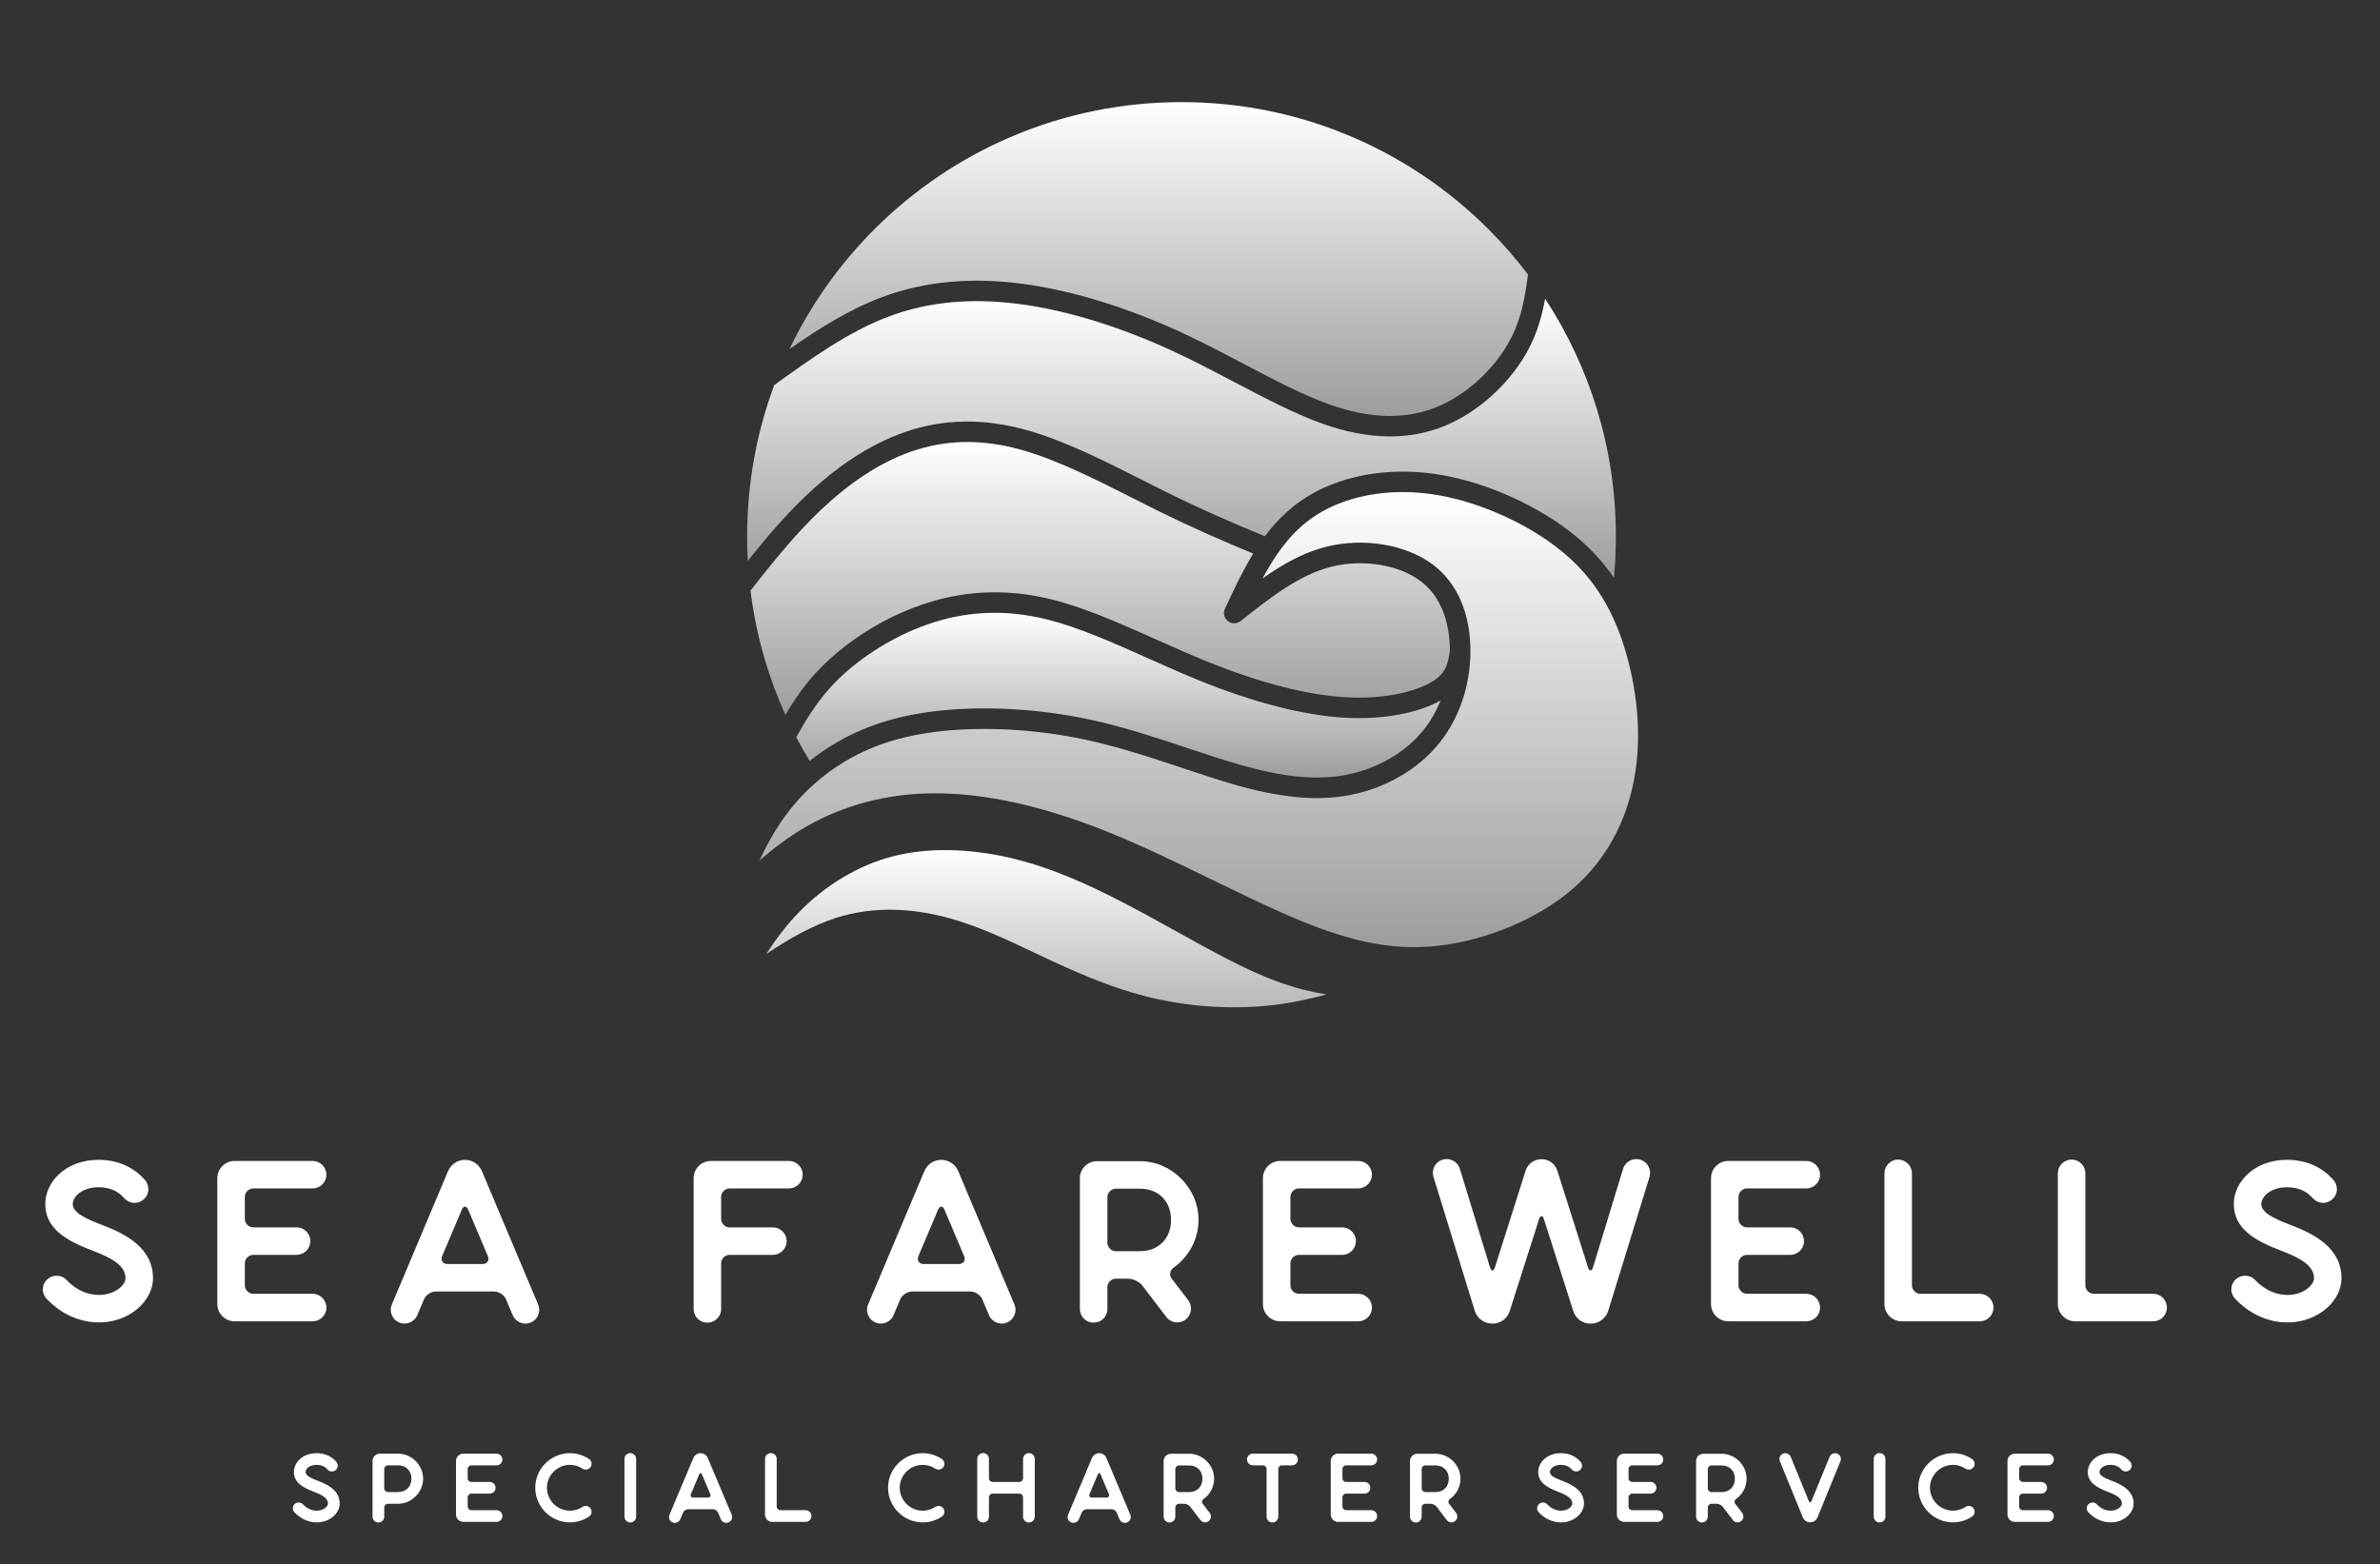
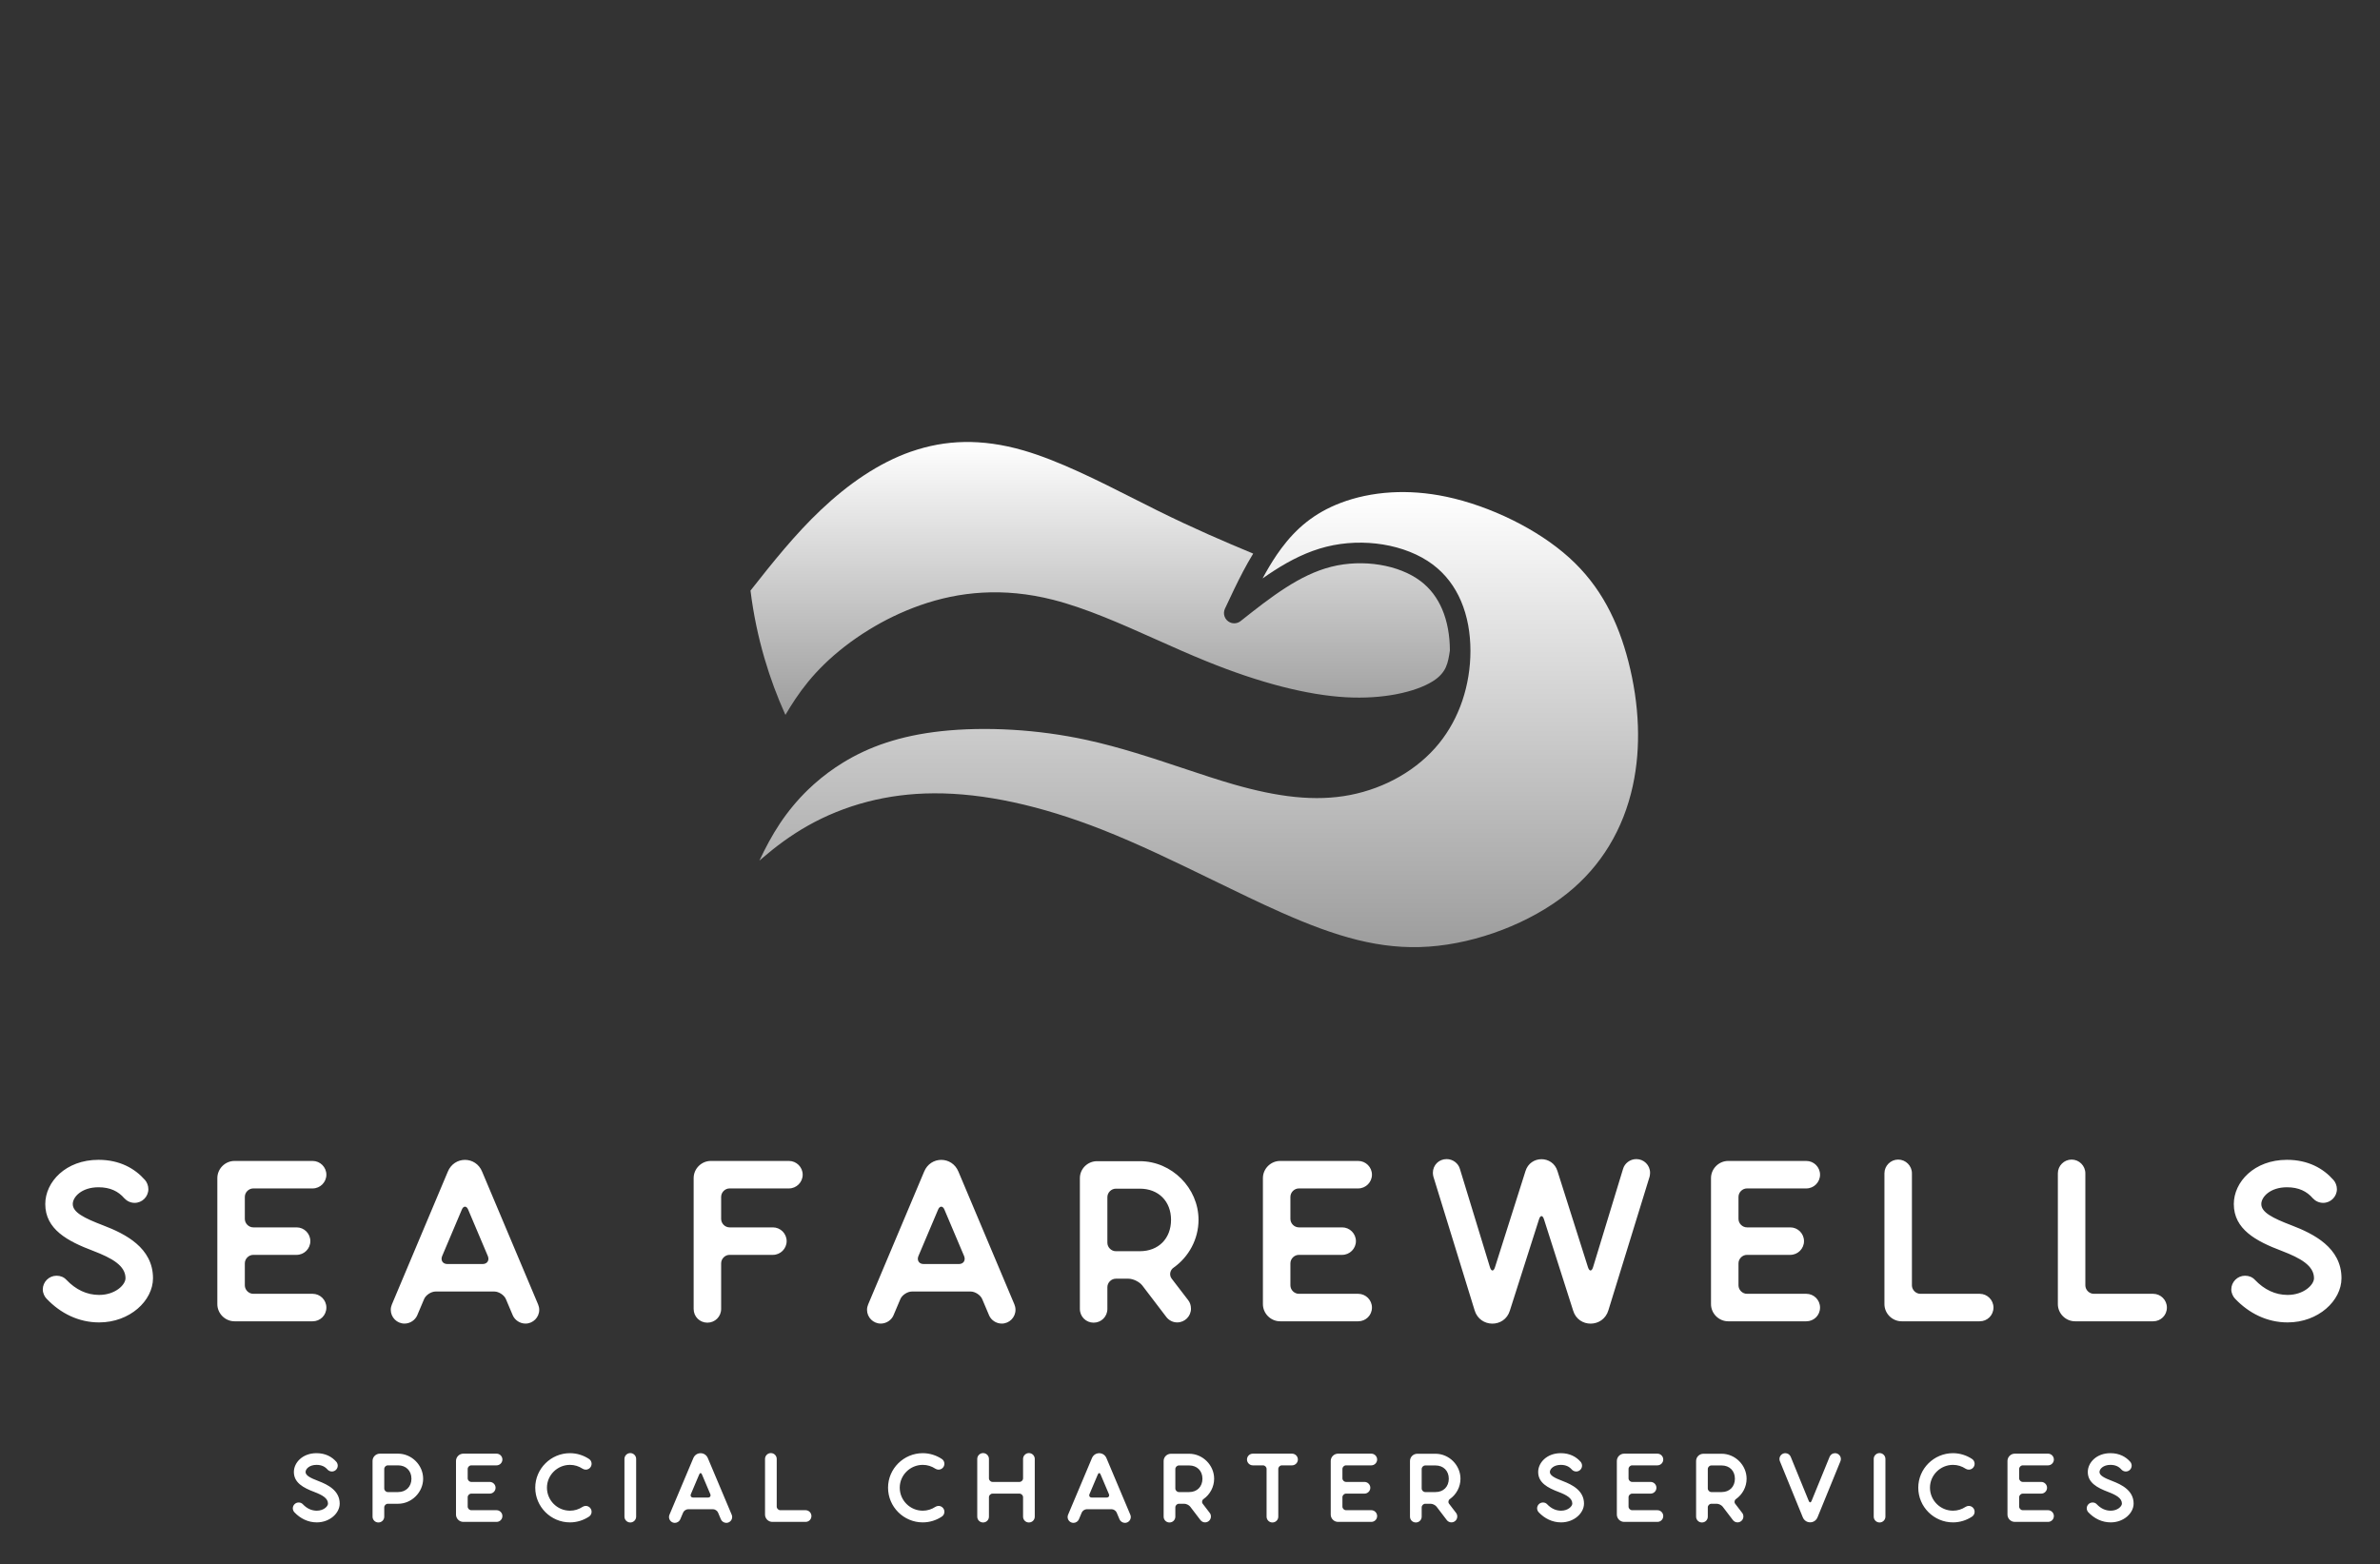
<svg xmlns="http://www.w3.org/2000/svg" xml:space="preserve" viewBox="169.984 182.272 937.984 616.448" version="1.1" style="max-height: 500px" width="937.984" height="616.448">
  <rect x="169.984" y="182.272" width="937.984" height="616.448" fill="#333333" stroke="none" />
  <desc>Created with Fabric.js 5.3.0</desc>
  <defs>
</defs>
  <g id="background-logo" transform="matrix(1 0 0 1 640 512)">
-     <rect height="1024" width="1280" ry="0" rx="0" y="-512" x="-640" paint-order="stroke" style="stroke: none; stroke-width: 0; stroke-dasharray: none; stroke-linecap: butt; stroke-dashoffset: 0; stroke-linejoin: miter; stroke-miterlimit: 4; fill: rgb(255,255,255); fill-opacity: 0; fill-rule: nonzero; opacity: 1;" />
-   </g>
+     </g>
  <g id="logo-logo" transform="matrix(1.921 0 0 1.921 640 400.909)">
    <g paint-order="stroke" style="">
      <g transform="matrix(0.411 0 0 0.411 -29.999 76.73)">
        <linearGradient y2="78.473" x2="139.785" y1="0" x1="139.785" gradientTransform="matrix(1 0 0 1 9.59 373.532)" gradientUnits="userSpaceOnUse" id="SVGID_27953">
          <stop style="stop-color:rgb(255,255,255);stop-opacity: 1" offset="0%" />
          <stop style="stop-color:rgb(184,184,184);stop-opacity: 1" offset="100%" />
        </linearGradient>
-         <path stroke-linecap="round" d="M 25.92 404.5 C 19.56 411.02 14.31 418.06 9.59 425.35 C 21.09 417.71 32.7 411.09 44.63 407.31 C 54.13 404.3 63.77 403.11 73.31 403.32 C 82.75 403.52 92.05 405.08 101.01 407.56 C 115.63 411.61 129.17 418.02 143.16 424.65 C 146 425.99 148.86 427.35 151.92 428.77 C 160.39 432.71 169.07 436.54 177.92 439.85 C 186.76 443.16 195.93 446.02 205.49 448.07 C 214.92 450.1 224.69 451.33 234.32 451.79 C 244.17 452.27 253.93 451.94 263.08 450.85 C 272.26 449.76 280.85 447.87 289.16 445.59 C 285.3 444.95 281.39 444.16 277.39 443.14 C 271.08 441.52 264.8 439.37 258.26 436.65 C 251.82 433.98 244.98 430.69 237.44 426.76 C 230.5 423.14 223.28 419.13 215.7 414.91 C 206.84 409.99 197.48 404.79 187.7 399.72 C 178.79 395.1 169.7 390.69 160.38 386.87 C 151.14 383.08 141.59 379.83 131.65 377.5 C 121.38 375.09 110.75 373.66 100.34 373.54 C 90.75 373.43 81.29 374.41 72.41 376.74 C 63.65 379.03 55.41 382.65 47.88 387.14 C 39.6 392.08 32.19 398.07 25.91 404.52 z" transform="translate(-149.375, -412.768)" paint-order="stroke" style="stroke: none; stroke-width: 1; stroke-dasharray: none; stroke-linecap: butt; stroke-dashoffset: 0; stroke-linejoin: miter; stroke-miterlimit: 4; fill: url(#SVGID_27953); fill-rule: nonzero; opacity: 1;" />
      </g>
      <g transform="matrix(0.411 0 0 0.411 -6.945 -60.664)">
        <linearGradient y2="156.685" x2="184.32" y1="0" x1="184.32" gradientTransform="matrix(1 0 0 1 21.17 -0.01)" gradientUnits="userSpaceOnUse" id="SVGID_27954">
          <stop style="stop-color:rgb(255,255,255);stop-opacity: 1" offset="0%" />
          <stop style="stop-color:rgb(157,157,157);stop-opacity: 1" offset="100%" />
        </linearGradient>
-         <path stroke-linecap="round" d="M 21.17 123.27 C 35.88 113 50.87 103.57 67.01 97.49 C 77.93 93.37 89.3 90.82 101.19 89.74 C 113 88.66 125.28 89.04 138.08 90.78 C 150.62 92.48 163.68 95.48 176.88 99.57 C 190.51 103.79 204.25 109.14 217.69 115.4 C 227.87 120.14 238.15 125.54 248.14 130.79 C 263.26 138.73 277.73 146.34 290.85 150.98 C 301.4 154.71 311.11 156.56 320.06 156.67 C 328.88 156.78 337.02 155.21 344.53 152.09 C 351.73 149.11 358.4 144.7 364.2 139.56 C 370.57 133.92 375.87 127.39 379.64 120.93 C 383.21 114.81 385.39 108.77 386.88 102.75 C 388.25 97.2 389.06 91.64 389.81 86.07 C 383.78 78.1 377.21 70.56 370.15 63.5 C 330.91 24.26 276.71 -0.01 216.83 -0.01 C 156.95 -0.01 102.75 24.26 63.51 63.5 C 46.23 80.78 31.85 100.97 21.17 123.27 z" transform="translate(-205.49, -78.333)" paint-order="stroke" style="stroke: none; stroke-width: 1; stroke-dasharray: none; stroke-linecap: butt; stroke-dashoffset: 0; stroke-linejoin: miter; stroke-miterlimit: 4; fill: url(#SVGID_27954); fill-rule: nonzero; opacity: 1;" />
      </g>
      <g transform="matrix(0.411 0 0 0.411 -2.276 -23.901)">
        <linearGradient y2="139.32" x2="216.825" y1="0" x1="216.825" gradientTransform="matrix(1 0 0 1 0.03 98.16)" gradientUnits="userSpaceOnUse" id="SVGID_27955">
          <stop style="stop-color:rgb(255,255,255);stop-opacity: 1" offset="0%" />
          <stop style="stop-color:rgb(157,157,157);stop-opacity: 1" offset="100%" />
        </linearGradient>
-         <path stroke-linecap="round" d="M 0.34 229.06 C 9.49 217.62 18.96 206.4 29.82 196.14 C 36.87 189.47 44.51 183.23 52.7 177.84 C 60.79 172.51 69.39 168.05 78.44 164.88 C 78.58 164.82 78.72 164.76 78.87 164.71 C 88.11 161.52 97.82 159.7 108.18 159.51 C 118.43 159.32 129.25 160.77 140.79 164.1 C 159.4 169.49 179.64 179.73 197.83 188.95 C 201.73 190.93 205.54 192.86 209.19 194.66 C 228.05 204 243.39 210.49 258.47 216.77 C 262.61 211.2 267.31 206.13 272.93 201.69 C 278.58 197.23 285.09 193.45 292.83 190.52 C 300.95 187.45 310.45 185.29 321.03 184.68 C 330.33 184.14 340.47 184.79 351.25 187.07 C 362.89 189.53 375.27 193.89 386.9 199.66 C 398.07 205.2 408.6 212.05 417.19 219.79 C 423.28 225.28 428.39 231.2 432.71 237.48 C 432.8 236.54 432.88 235.59 432.96 234.64 C 433.43 228.79 433.68 222.85 433.68 216.82 C 433.68 173.02 420.69 132.26 398.36 98.16 C 397.94 100.5 397.45 102.84 396.87 105.2 C 395.16 112.12 392.65 119.08 388.55 126.11 C 384.29 133.41 378.28 140.8 371.02 147.23 C 364.42 153.08 356.78 158.12 348.46 161.57 C 339.69 165.2 330.22 167.04 319.97 166.91 C 309.85 166.79 299.04 164.75 287.46 160.65 C 273.67 155.77 258.86 147.99 243.38 139.86 C 233.68 134.76 223.7 129.52 213.37 124.71 C 200.23 118.6 186.94 113.41 173.89 109.37 C 161.2 105.44 148.7 102.57 136.74 100.94 C 124.66 99.3 113.15 98.94 102.14 99.94 C 91.21 100.94 80.73 103.29 70.65 107.09 C 50.73 114.6 32.12 127.89 13.54 141.32 C 4.81 164.83 0.03 190.27 0.03 216.82 C 0.03 220.93 0.14 225.01 0.37 229.05 z" transform="translate(-216.855, -167.82)" paint-order="stroke" style="stroke: none; stroke-width: 1; stroke-dasharray: none; stroke-linecap: butt; stroke-dashoffset: 0; stroke-linejoin: miter; stroke-miterlimit: 4; fill: url(#SVGID_27955); fill-rule: nonzero; opacity: 1;" />
      </g>
      <g transform="matrix(0.411 0 0 0.411 1.259 33.833)">
        <linearGradient y2="227.184" x2="219.301" y1="0" x1="219.301" gradientTransform="matrix(1 0 0 1 6.16 194.759)" gradientUnits="userSpaceOnUse" id="SVGID_27956">
          <stop style="stop-color:rgb(255,255,255);stop-opacity: 1" offset="0%" />
          <stop style="stop-color:rgb(157,157,157);stop-opacity: 1" offset="100%" />
        </linearGradient>
        <path stroke-linecap="round" d="M 264.63 225.76 C 264.54 225.91 264.44 226.05 264.34 226.18 C 261.83 229.88 259.52 233.8 257.33 237.87 C 259.27 236.5 261.22 235.18 263.18 233.92 C 271.39 228.64 279.94 224.36 289.17 222.05 C 298.43 219.73 308.29 219.44 317.47 220.94 C 326.83 222.47 335.52 225.87 342.23 230.89 C 348.7 235.73 353.3 242 356.34 249.07 C 359.65 256.77 361.09 265.37 361.09 274.06 C 361.09 282.41 359.75 290.91 357.02 298.98 C 354.42 306.64 350.55 313.92 345.35 320.31 C 340.04 326.83 333.37 332.39 325.86 336.73 C 318.3 341.1 309.87 344.26 301.07 345.98 C 292.39 347.67 283.37 347.94 273.66 346.97 C 264.08 346.01 253.92 343.85 242.81 340.66 C 235.17 338.47 226.47 335.57 217.41 332.55 C 202.27 327.5 186.05 322.1 169.54 318.51 C 157.11 315.81 144.61 314.16 132.65 313.45 C 119.86 312.68 107.67 312.96 96.89 314.13 C 86.59 315.25 77.57 317.19 69.48 319.85 C 61.45 322.49 54.37 325.84 47.92 329.8 C 42.75 332.97 37.97 336.53 33.56 340.45 C 33.47 340.53 33.38 340.61 33.29 340.69 C 32.34 341.54 31.41 342.41 30.49 343.29 C 25.15 348.45 20.43 354.16 16.33 360.32 C 12.49 366.1 9.18 372.31 6.16 378.75 C 6.6 378.37 7.04 377.99 7.48 377.61 C 14.36 371.7 21.77 366.16 30.24 361.37 C 39.12 356.35 49.15 352.17 60.29 349.3 C 70.39 346.7 81.4 345.2 93.29 345.15 C 105.7 345.09 119.01 346.6 133 349.63 C 146.95 352.64 161.66 357.17 176.92 363.16 C 195.3 370.37 214.28 379.6 232.56 388.5 C 244.47 394.29 256.08 399.94 266.82 404.7 C 280.39 410.71 292.8 415.41 304.82 418.37 C 316.68 421.29 328.25 422.53 340.33 421.68 C 352.47 420.83 365.13 417.87 377.06 413.28 C 388.98 408.7 400.14 402.51 409.29 395.2 C 417.99 388.25 424.9 380.23 430.21 371.53 C 435.95 362.14 439.84 351.94 442.13 341.42 C 444.27 331.6 445.03 321.53 444.68 311.54 C 444.3 300.62 442.6 289.76 439.94 279.39 C 437.4 269.52 433.98 260.09 429.16 251.31 C 424.41 242.64 418.29 234.62 410.31 227.43 C 402.41 220.31 392.69 213.99 382.35 208.86 C 371.47 203.46 359.95 199.4 349.15 197.11 C 339.3 195.03 330.05 194.43 321.58 194.92 C 312.12 195.47 303.65 197.39 296.43 200.12 C 289.7 202.67 284.08 205.91 279.26 209.72 C 274.42 213.54 270.33 217.98 266.68 222.89 C 265.98 223.83 265.3 224.79 264.63 225.76 z" transform="translate(-225.461, -308.351)" paint-order="stroke" style="stroke: none; stroke-width: 1; stroke-dasharray: none; stroke-linecap: butt; stroke-dashoffset: 0; stroke-linejoin: miter; stroke-miterlimit: 4; fill: url(#SVGID_27956); fill-rule: nonzero; opacity: 1;" />
      </g>
      <g transform="matrix(0.411 0 0 0.411 -15.217 28.819)">
        <linearGradient y2="82.24" x2="160.805" y1="0" x1="160.805" gradientTransform="matrix(1 0 0 1 24.55 255.026)" gradientUnits="userSpaceOnUse" id="SVGID_27957">
          <stop style="stop-color:rgb(255,255,255);stop-opacity: 1" offset="0%" />
          <stop style="stop-color:rgb(157,157,157);stop-opacity: 1" offset="100%" />
        </linearGradient>
-         <path stroke-linecap="round" d="M 346.16 298.8 C 341.03 301.69 334.05 304.19 325.72 305.77 C 317.77 307.28 308.5 307.97 298.36 307.4 C 287.9 306.81 276.49 304.87 264.46 301.78 C 251.95 298.57 238.89 294.16 225.64 288.79 C 217.51 285.5 208.88 281.64 200.28 277.8 C 183 270.08 165.83 262.41 150.15 258.44 C 138.76 255.56 128.1 254.62 118.09 255.18 C 108.07 255.74 98.67 257.8 89.8 260.91 C 81.38 263.87 73.39 267.81 66.15 272.26 C 58.16 277.18 51.17 282.67 45.58 288.13 C 40.3 293.28 36.2 298.46 32.7 303.65 C 29.63 308.2 27.06 312.68 24.55 317.16 C 26.65 321.18 28.88 325.13 31.22 329 C 34.79 326.14 38.58 323.49 42.57 321.04 C 49.71 316.66 57.49 312.97 66.26 310.08 C 74.97 307.21 84.7 305.12 95.8 303.92 C 107.12 302.69 119.88 302.39 133.25 303.2 C 145.77 303.95 158.82 305.66 171.71 308.46 C 188.45 312.1 205.09 317.64 220.62 322.82 C 229.19 325.67 237.4 328.41 245.62 330.77 C 256.24 333.82 265.82 335.87 274.66 336.76 C 283.37 337.63 291.43 337.4 299.14 335.9 C 306.81 334.41 314.15 331.65 320.72 327.86 C 327.19 324.12 332.9 319.38 337.4 313.85 C 341.09 309.31 344.01 304.21 346.16 298.8 z" transform="translate(-185.355, -296.146)" paint-order="stroke" style="stroke: none; stroke-width: 1; stroke-dasharray: none; stroke-linecap: butt; stroke-dashoffset: 0; stroke-linejoin: miter; stroke-miterlimit: 4; fill: url(#SVGID_27957); fill-rule: nonzero; opacity: 1;" />
      </g>
      <g transform="matrix(0.411 0 0 0.411 -18.958 4.875)">
        <linearGradient y2="136.275" x2="174.56" y1="0" x1="174.56" gradientTransform="matrix(1 0 0 1 1.69 169.725)" gradientUnits="userSpaceOnUse" id="SVGID_27958">
          <stop style="stop-color:rgb(255,255,255);stop-opacity: 1" offset="0%" />
          <stop style="stop-color:rgb(157,157,157);stop-opacity: 1" offset="100%" />
        </linearGradient>
        <path stroke-linecap="round" d="M 19.11 306 C 20.7 303.29 22.37 300.59 24.17 297.91 C 28 292.24 32.51 286.53 38.41 280.78 C 44.56 274.78 52.15 268.8 60.75 263.51 C 68.51 258.73 77.16 254.48 86.41 251.23 C 96.15 247.81 106.49 245.55 117.52 244.94 C 128.55 244.32 140.23 245.34 152.64 248.48 C 169.1 252.65 186.72 260.52 204.45 268.44 C 212.68 272.12 220.94 275.81 229.48 279.27 C 242.46 284.53 255.09 288.81 266.98 291.86 C 278.32 294.77 289.08 296.61 298.91 297.16 C 308.19 297.68 316.62 297.05 323.82 295.69 C 331.77 294.18 338.11 291.81 342.34 289.14 C 345.8 286.95 347.69 284.59 348.8 282.14 C 349.93 279.63 350.39 276.71 350.81 273.76 C 350.78 266.48 349.59 259.36 346.91 253.12 C 344.55 247.64 341.03 242.8 336.09 239.11 C 330.69 235.07 323.57 232.31 315.82 231.05 C 307.99 229.77 299.57 230.02 291.66 232 C 283.65 234.01 276.08 237.82 268.73 242.55 C 261.11 247.44 253.8 253.23 246.49 259.02 C 245.01 260.28 242.87 260.64 240.99 259.77 C 238.43 258.57 237.32 255.52 238.52 252.96 C 241.48 246.63 244.45 240.29 247.57 234.37 C 249.17 231.34 250.85 228.35 252.62 225.45 C 238.04 219.37 223.06 212.98 204.64 203.85 C 200.93 202.01 197.11 200.08 193.2 198.1 C 175.38 189.08 155.56 179.04 137.93 173.93 C 127.41 170.89 117.59 169.57 108.34 169.74 C 99.19 169.91 90.52 171.55 82.2 174.42 C 82.07 174.47 81.93 174.51 81.8 174.54 C 73.6 177.41 65.75 181.49 58.33 186.38 C 50.75 191.38 43.56 197.26 36.86 203.6 C 23.93 215.83 12.77 229.83 1.69 243.91 C 3.14 255.57 5.51 266.93 8.73 277.92 C 11.56 287.58 15.05 296.95 19.13 306 z" transform="translate(-176.25, -237.863)" paint-order="stroke" style="stroke: none; stroke-width: 1; stroke-dasharray: none; stroke-linecap: butt; stroke-dashoffset: 0; stroke-linejoin: miter; stroke-miterlimit: 4; fill: url(#SVGID_27958); fill-rule: nonzero; opacity: 1;" />
      </g>
    </g>
  </g>
  <g id="text-logo" transform="matrix(1.921 0 0 1.921 639.819 671.549)">
    <g paint-order="stroke" style="">
      <g id="text-logo-path-0" transform="matrix(1 0 0 1 0 0)">
        <path stroke-linecap="round" d="M 2.87 -4.61 C 5.69 -1.65 9.4 0.23 13.63 0.23 C 19.93 0.23 24.68 -4.23 24.68 -8.84 C 24.68 -15.09 18.99 -17.95 14.43 -19.69 C 10.48 -21.2 8.22 -22.37 8.22 -24.06 C 8.22 -25.52 10.06 -27.5 13.49 -27.5 C 15.93 -27.5 17.58 -26.65 18.8 -25.24 C 19.32 -24.68 20.07 -24.3 20.91 -24.3 C 22.47 -24.3 23.73 -25.57 23.73 -27.12 C 23.73 -27.82 23.45 -28.53 23.03 -29 C 20.96 -31.35 17.86 -33.13 13.49 -33.13 C 6.77 -33.13 2.58 -28.58 2.58 -24.06 C 2.58 -18.89 7.1 -16.45 12.46 -14.43 C 16.26 -12.97 19.04 -11.42 19.04 -8.84 C 19.04 -7.47 16.92 -5.41 13.63 -5.41 C 11.09 -5.41 8.84 -6.49 6.91 -8.51 C 6.39 -9.07 5.69 -9.35 4.89 -9.35 C 3.34 -9.35 2.07 -8.08 2.07 -6.53 C 2.07 -5.78 2.44 -5.03 2.87 -4.61 Z M 57.43 -5.64 L 45.26 -5.64 C 44.32 -5.64 43.52 -6.44 43.52 -7.38 L 43.52 -11.89 C 43.52 -12.83 44.32 -13.63 45.26 -13.63 L 54.14 -13.63 C 55.7 -13.63 56.96 -14.9 56.96 -16.45 C 56.96 -18 55.7 -19.27 54.14 -19.27 L 45.26 -19.27 C 44.32 -19.27 43.52 -20.07 43.52 -21.01 L 43.52 -25.52 C 43.52 -26.46 44.32 -27.26 45.26 -27.26 L 57.43 -27.26 C 58.98 -27.26 60.25 -28.53 60.25 -30.08 C 60.25 -31.63 58.98 -32.9 57.43 -32.9 L 41.41 -32.9 C 39.48 -32.9 37.88 -31.3 37.88 -29.38 L 37.88 -3.52 C 37.88 -1.6 39.48 0 41.41 0 L 57.43 0 C 58.98 0 60.25 -1.22 60.25 -2.82 C 60.25 -4.37 58.98 -5.64 57.43 -5.64 Z M 103.68 -3.48 L 92.21 -30.69 C 90.9 -33.93 86.48 -33.93 85.16 -30.69 L 73.7 -3.48 C 73.56 -3.15 73.46 -2.77 73.46 -2.35 C 73.46 -0.8 74.73 0.47 76.28 0.47 C 77.41 0.47 78.44 -0.23 78.87 -1.18 L 80.28 -4.51 C 80.61 -5.36 81.73 -6.11 82.67 -6.11 L 94.7 -6.11 C 95.64 -6.11 96.77 -5.36 97.1 -4.51 L 98.51 -1.18 C 98.94 -0.23 99.97 0.47 101.1 0.47 C 102.65 0.47 103.92 -0.8 103.92 -2.35 C 103.92 -2.77 103.82 -3.15 103.68 -3.48 Z M 83.99 -13.35 L 88.03 -22.89 C 88.36 -23.73 89.02 -23.73 89.35 -22.89 L 93.39 -13.35 C 93.72 -12.5 93.25 -11.75 92.31 -11.75 L 85.07 -11.75 C 84.13 -11.75 83.66 -12.5 83.99 -13.35 Z M 141.24 -2.54 L 141.24 -11.89 C 141.24 -12.83 142.03 -13.63 142.97 -13.63 L 151.86 -13.63 C 153.41 -13.63 154.68 -14.9 154.68 -16.45 C 154.68 -18 153.41 -19.27 151.86 -19.27 L 142.97 -19.27 C 142.03 -19.27 141.24 -20.07 141.24 -21.01 L 141.24 -25.52 C 141.24 -26.46 142.03 -27.26 142.97 -27.26 L 155.15 -27.26 C 156.7 -27.26 157.97 -28.53 157.97 -30.08 C 157.97 -31.63 156.7 -32.9 155.15 -32.9 L 139.12 -32.9 C 137.19 -32.9 135.6 -31.3 135.6 -29.38 L 135.6 -2.54 C 135.6 -0.94 136.86 0.28 138.42 0.28 C 139.97 0.28 141.24 -0.94 141.24 -2.54 Z M 201.4 -3.48 L 189.93 -30.69 C 188.61 -33.93 184.19 -33.93 182.88 -30.69 L 171.41 -3.48 C 171.27 -3.15 171.17 -2.77 171.17 -2.35 C 171.17 -0.8 172.44 0.47 173.99 0.47 C 175.12 0.47 176.16 -0.23 176.58 -1.18 L 177.99 -4.51 C 178.32 -5.36 179.45 -6.11 180.39 -6.11 L 192.42 -6.11 C 193.36 -6.11 194.49 -5.36 194.82 -4.51 L 196.23 -1.18 C 196.65 -0.23 197.68 0.47 198.81 0.47 C 200.36 0.47 201.63 -0.8 201.63 -2.35 C 201.63 -2.77 201.54 -3.15 201.4 -3.48 Z M 181.7 -13.35 L 185.74 -22.89 C 186.07 -23.73 186.73 -23.73 187.06 -22.89 L 191.1 -13.35 C 191.43 -12.5 190.96 -11.75 190.02 -11.75 L 182.78 -11.75 C 181.84 -11.75 181.37 -12.5 181.7 -13.35 Z M 220.48 -2.54 L 220.48 -7 C 220.48 -7.94 221.28 -8.74 222.22 -8.74 L 224.8 -8.74 C 225.74 -8.74 227.01 -8.13 227.62 -7.38 L 232.6 -0.85 C 233.12 -0.19 233.92 0.23 234.81 0.23 C 236.36 0.23 237.63 -1.03 237.63 -2.58 C 237.63 -3.24 237.44 -3.85 237.07 -4.32 L 233.68 -8.74 C 233.12 -9.45 233.31 -10.53 234.11 -11.04 C 237.16 -13.21 239.18 -16.83 239.18 -20.82 C 239.18 -27.35 233.68 -32.85 227.15 -32.85 L 218.36 -32.85 C 216.44 -32.85 214.84 -31.3 214.84 -29.38 L 214.84 -2.54 C 214.84 -0.94 216.11 0.28 217.66 0.28 C 219.21 0.28 220.48 -0.94 220.48 -2.54 Z M 220.48 -16.12 L 220.48 -25.47 C 220.48 -26.41 221.28 -27.21 222.22 -27.21 L 227.15 -27.21 C 230.96 -27.21 233.54 -24.63 233.54 -20.82 C 233.54 -16.97 230.96 -14.38 227.15 -14.38 L 222.22 -14.38 C 221.28 -14.38 220.48 -15.18 220.48 -16.12 Z M 271.94 -5.64 L 259.77 -5.64 C 258.83 -5.64 258.03 -6.44 258.03 -7.38 L 258.03 -11.89 C 258.03 -12.83 258.83 -13.63 259.77 -13.63 L 268.65 -13.63 C 270.2 -13.63 271.47 -14.9 271.47 -16.45 C 271.47 -18 270.2 -19.27 268.65 -19.27 L 259.77 -19.27 C 258.83 -19.27 258.03 -20.07 258.03 -21.01 L 258.03 -25.52 C 258.03 -26.46 258.83 -27.26 259.77 -27.26 L 271.94 -27.26 C 273.49 -27.26 274.76 -28.53 274.76 -30.08 C 274.76 -31.63 273.49 -32.9 271.94 -32.9 L 255.92 -32.9 C 253.99 -32.9 252.39 -31.3 252.39 -29.38 L 252.39 -3.52 C 252.39 -1.6 253.99 0 255.92 0 L 271.94 0 C 273.49 0 274.76 -1.22 274.76 -2.82 C 274.76 -4.37 273.49 -5.64 271.94 -5.64 Z M 287.36 -29.7 L 295.82 -2.26 C 296.9 1.36 301.98 1.41 303.06 -2.21 L 309.03 -20.91 C 309.31 -21.81 309.78 -21.81 310.06 -20.91 L 316.03 -2.21 C 317.11 1.41 322.19 1.36 323.27 -2.26 L 331.73 -29.7 C 331.77 -29.89 331.82 -30.22 331.82 -30.46 C 331.82 -32.05 330.55 -33.28 329 -33.28 C 327.73 -33.28 326.6 -32.43 326.27 -31.25 L 320.12 -11.09 C 319.84 -10.2 319.37 -10.2 319.08 -11.09 L 312.83 -30.79 C 311.85 -34.08 307.24 -34.08 306.25 -30.79 L 300 -11.09 C 299.72 -10.2 299.25 -10.2 298.97 -11.09 L 292.81 -31.25 C 292.48 -32.43 291.35 -33.28 290.08 -33.28 C 288.49 -33.28 287.26 -32.05 287.26 -30.46 C 287.26 -30.22 287.31 -29.89 287.36 -29.7 Z M 297.7 -3.9 L 297.75 -4 Z M 301.18 -3.9 L 301.18 -3.85 Z M 311.61 -29.09 L 311.61 -29.14 Z M 317.91 -3.85 L 317.91 -3.9 Z M 321.34 -4 L 321.39 -3.9 Z M 363.87 -5.64 L 351.7 -5.64 C 350.76 -5.64 349.96 -6.44 349.96 -7.38 L 349.96 -11.89 C 349.96 -12.83 350.76 -13.63 351.7 -13.63 L 360.58 -13.63 C 362.14 -13.63 363.4 -14.9 363.4 -16.45 C 363.4 -18 362.14 -19.27 360.58 -19.27 L 351.7 -19.27 C 350.76 -19.27 349.96 -20.07 349.96 -21.01 L 349.96 -25.52 C 349.96 -26.46 350.76 -27.26 351.7 -27.26 L 363.87 -27.26 C 365.43 -27.26 366.69 -28.53 366.69 -30.08 C 366.69 -31.63 365.43 -32.9 363.87 -32.9 L 347.85 -32.9 C 345.92 -32.9 344.32 -31.3 344.32 -29.38 L 344.32 -3.52 C 344.32 -1.6 345.92 0 347.85 0 L 363.87 0 C 365.43 0 366.69 -1.22 366.69 -2.82 C 366.69 -4.37 365.43 -5.64 363.87 -5.64 Z M 399.45 -5.64 L 387.28 -5.64 C 386.34 -5.64 385.54 -6.44 385.54 -7.38 L 385.54 -30.36 C 385.54 -31.91 384.27 -33.18 382.72 -33.18 C 381.17 -33.18 379.9 -31.91 379.9 -30.36 L 379.9 -3.52 C 379.9 -1.6 381.5 0 383.43 0 L 399.45 0 C 401 0 402.27 -1.22 402.27 -2.82 C 402.27 -4.37 401 -5.64 399.45 -5.64 Z M 435.03 -5.64 L 422.86 -5.64 C 421.92 -5.64 421.12 -6.44 421.12 -7.38 L 421.12 -30.36 C 421.12 -31.91 419.85 -33.18 418.3 -33.18 C 416.75 -33.18 415.48 -31.91 415.48 -30.36 L 415.48 -3.52 C 415.48 -1.6 417.08 0 419.01 0 L 435.03 0 C 436.58 0 437.85 -1.22 437.85 -2.82 C 437.85 -4.37 436.58 -5.64 435.03 -5.64 Z M 451.86 -4.61 C 454.68 -1.65 458.39 0.23 462.62 0.23 C 468.92 0.23 473.67 -4.23 473.67 -8.84 C 473.67 -15.09 467.98 -17.95 463.42 -19.69 C 459.47 -21.2 457.22 -22.37 457.22 -24.06 C 457.22 -25.52 459.05 -27.5 462.48 -27.5 C 464.92 -27.5 466.57 -26.65 467.79 -25.24 C 468.31 -24.68 469.06 -24.3 469.91 -24.3 C 471.46 -24.3 472.73 -25.57 472.73 -27.12 C 472.73 -27.82 472.44 -28.53 472.02 -29 C 469.95 -31.35 466.85 -33.13 462.48 -33.13 C 455.76 -33.13 451.58 -28.58 451.58 -24.06 C 451.58 -18.89 456.09 -16.45 461.45 -14.43 C 465.25 -12.97 468.03 -11.42 468.03 -8.84 C 468.03 -7.47 465.91 -5.41 462.62 -5.41 C 460.08 -5.41 457.83 -6.49 455.9 -8.51 C 455.38 -9.07 454.68 -9.35 453.88 -9.35 C 452.33 -9.35 451.06 -8.08 451.06 -6.53 C 451.06 -5.78 451.44 -5.03 451.86 -4.61 Z" transform="translate(-237.87, 16.4)" paint-order="stroke" style="stroke: none; stroke-width: 0; stroke-dasharray: none; stroke-linecap: butt; stroke-dashoffset: 0; stroke-linejoin: miter; stroke-miterlimit: 4; fill: rgb(255,255,255); fill-rule: nonzero; opacity: 1;" />
      </g>
    </g>
  </g>
  <g id="tagline-4240fa30-5c4b-4471-b381-70db59a35606-logo" transform="matrix(1.921 0 0 1.921 648.124 768.749)">
    <g paint-order="stroke" style="">
      <g id="tagline-4240fa30-5c4b-4471-b381-70db59a35606-logo-path-0" transform="matrix(1 0 0 1 0 0)">
        <path stroke-linecap="round" d="M 10.2 -1.96 C 11.4 -0.7 12.98 0.1 14.78 0.1 C 17.46 0.1 19.48 -1.8 19.48 -3.76 C 19.48 -6.42 17.06 -7.64 15.12 -8.38 C 13.44 -9.02 12.48 -9.52 12.48 -10.24 C 12.48 -10.86 13.26 -11.7 14.72 -11.7 C 15.76 -11.7 16.46 -11.34 16.98 -10.74 C 17.2 -10.5 17.52 -10.34 17.88 -10.34 C 18.54 -10.34 19.08 -10.88 19.08 -11.54 C 19.08 -11.84 18.96 -12.14 18.78 -12.34 C 17.9 -13.34 16.58 -14.1 14.72 -14.1 C 11.86 -14.1 10.08 -12.16 10.08 -10.24 C 10.08 -8.04 12 -7 14.28 -6.14 C 15.9 -5.52 17.08 -4.86 17.08 -3.76 C 17.08 -3.18 16.18 -2.3 14.78 -2.3 C 13.7 -2.3 12.74 -2.76 11.92 -3.62 C 11.7 -3.86 11.4 -3.98 11.06 -3.98 C 10.4 -3.98 9.86 -3.44 9.86 -2.78 C 9.86 -2.46 10.02 -2.14 10.2 -1.96 Z M 28.62 -1.08 L 28.62 -2.98 C 28.62 -3.38 28.96 -3.72 29.36 -3.72 L 31.46 -3.72 C 34.24 -3.72 36.6 -6.08 36.6 -8.86 C 36.6 -11.66 34.24 -14 31.46 -14 L 27.72 -14 C 26.9 -14 26.22 -13.32 26.22 -12.52 L 26.22 -1.08 C 26.22 -0.4 26.76 0.12 27.42 0.12 C 28.08 0.12 28.62 -0.4 28.62 -1.08 Z M 28.62 -6.86 L 28.62 -10.86 C 28.62 -11.26 28.96 -11.6 29.36 -11.6 L 31.46 -11.6 C 33.08 -11.6 34.2 -10.5 34.2 -8.86 C 34.2 -7.24 33.08 -6.12 31.46 -6.12 L 29.36 -6.12 C 28.96 -6.12 28.62 -6.46 28.62 -6.86 Z M 51.66 -2.4 L 46.48 -2.4 C 46.08 -2.4 45.74 -2.74 45.74 -3.14 L 45.74 -5.06 C 45.74 -5.46 46.08 -5.8 46.48 -5.8 L 50.26 -5.8 C 50.92 -5.8 51.46 -6.34 51.46 -7 C 51.46 -7.66 50.92 -8.2 50.26 -8.2 L 46.48 -8.2 C 46.08 -8.2 45.74 -8.54 45.74 -8.94 L 45.74 -10.86 C 45.74 -11.26 46.08 -11.6 46.48 -11.6 L 51.66 -11.6 C 52.32 -11.6 52.86 -12.14 52.86 -12.8 C 52.86 -13.46 52.32 -14 51.66 -14 L 44.84 -14 C 44.02 -14 43.34 -13.32 43.34 -12.5 L 43.34 -1.5 C 43.34 -0.68 44.02 0 44.84 0 L 51.66 0 C 52.32 0 52.86 -0.52 52.86 -1.2 C 52.86 -1.86 52.32 -2.4 51.66 -2.4 Z M 69.3 -3.08 C 68.54 -2.58 67.66 -2.3 66.72 -2.3 C 64.12 -2.3 62 -4.42 62 -7.02 C 62 -9.58 64.12 -11.7 66.72 -11.7 C 67.66 -11.7 68.54 -11.42 69.3 -10.92 C 69.48 -10.8 69.72 -10.72 69.96 -10.72 C 70.62 -10.72 71.16 -11.26 71.16 -11.92 C 71.16 -12.34 70.96 -12.7 70.62 -12.92 C 69.5 -13.66 68.14 -14.1 66.72 -14.1 C 62.8 -14.1 59.6 -10.9 59.6 -7.02 C 59.6 -3.1 62.8 0.1 66.72 0.1 C 68.16 0.1 69.5 -0.34 70.62 -1.08 C 70.96 -1.3 71.16 -1.66 71.16 -2.08 C 71.16 -2.74 70.62 -3.28 69.96 -3.28 C 69.72 -3.28 69.48 -3.2 69.3 -3.08 Z M 80.3 -1.08 L 80.3 -12.92 C 80.3 -13.58 79.76 -14.12 79.1 -14.12 C 78.44 -14.12 77.9 -13.58 77.9 -12.92 L 77.9 -1.08 C 77.9 -0.42 78.44 0.12 79.1 0.12 C 79.76 0.12 80.3 -0.42 80.3 -1.08 Z M 99.9 -1.48 L 95.02 -13.06 C 94.46 -14.44 92.58 -14.44 92.02 -13.06 L 87.14 -1.48 C 87.08 -1.34 87.04 -1.18 87.04 -1 C 87.04 -0.34 87.58 0.2 88.24 0.2 C 88.72 0.2 89.16 -0.1 89.34 -0.5 L 89.94 -1.92 C 90.08 -2.28 90.56 -2.6 90.96 -2.6 L 96.08 -2.6 C 96.48 -2.6 96.96 -2.28 97.1 -1.92 L 97.7 -0.5 C 97.88 -0.1 98.32 0.2 98.8 0.2 C 99.46 0.2 100 -0.34 100 -1 C 100 -1.18 99.96 -1.34 99.9 -1.48 Z M 91.52 -5.68 L 93.24 -9.74 C 93.38 -10.1 93.66 -10.1 93.8 -9.74 L 95.52 -5.68 C 95.66 -5.32 95.46 -5 95.06 -5 L 91.98 -5 C 91.58 -5 91.38 -5.32 91.52 -5.68 Z M 115.06 -2.4 L 109.88 -2.4 C 109.48 -2.4 109.14 -2.74 109.14 -3.14 L 109.14 -12.92 C 109.14 -13.58 108.6 -14.12 107.94 -14.12 C 107.28 -14.12 106.74 -13.58 106.74 -12.92 L 106.74 -1.5 C 106.74 -0.68 107.42 0 108.24 0 L 115.06 0 C 115.72 0 116.26 -0.52 116.26 -1.2 C 116.26 -1.86 115.72 -2.4 115.06 -2.4 Z M 141.68 -3.08 C 140.92 -2.58 140.04 -2.3 139.1 -2.3 C 136.5 -2.3 134.38 -4.42 134.38 -7.02 C 134.38 -9.58 136.5 -11.7 139.1 -11.7 C 140.04 -11.7 140.92 -11.42 141.68 -10.92 C 141.86 -10.8 142.1 -10.72 142.34 -10.72 C 143 -10.72 143.54 -11.26 143.54 -11.92 C 143.54 -12.34 143.34 -12.7 143 -12.92 C 141.88 -13.66 140.52 -14.1 139.1 -14.1 C 135.18 -14.1 131.98 -10.9 131.98 -7.02 C 131.98 -3.1 135.18 0.1 139.1 0.1 C 140.54 0.1 141.88 -0.34 143 -1.08 C 143.34 -1.3 143.54 -1.66 143.54 -2.08 C 143.54 -2.74 143 -3.28 142.34 -3.28 C 142.1 -3.28 141.86 -3.2 141.68 -3.08 Z M 152.68 -1.08 L 152.68 -5.06 C 152.68 -5.46 153.02 -5.8 153.42 -5.8 L 158.94 -5.8 C 159.34 -5.8 159.68 -5.46 159.68 -5.06 L 159.68 -1.08 C 159.68 -0.4 160.22 0.12 160.88 0.12 C 161.54 0.12 162.08 -0.4 162.08 -1.08 L 162.08 -12.92 C 162.08 -13.58 161.54 -14.12 160.88 -14.12 C 160.22 -14.12 159.68 -13.58 159.68 -12.92 L 159.68 -8.94 C 159.68 -8.54 159.34 -8.2 158.94 -8.2 L 153.42 -8.2 C 153.02 -8.2 152.68 -8.54 152.68 -8.94 L 152.68 -12.92 C 152.68 -13.58 152.14 -14.12 151.48 -14.12 C 150.82 -14.12 150.28 -13.58 150.28 -12.92 L 150.28 -1.08 C 150.28 -0.4 150.82 0.12 151.48 0.12 C 152.14 0.12 152.68 -0.4 152.68 -1.08 Z M 181.68 -1.48 L 176.8 -13.06 C 176.24 -14.44 174.36 -14.44 173.8 -13.06 L 168.92 -1.48 C 168.86 -1.34 168.82 -1.18 168.82 -1 C 168.82 -0.34 169.36 0.2 170.02 0.2 C 170.5 0.2 170.94 -0.1 171.12 -0.5 L 171.72 -1.92 C 171.86 -2.28 172.34 -2.6 172.74 -2.6 L 177.86 -2.6 C 178.26 -2.6 178.74 -2.28 178.88 -1.92 L 179.48 -0.5 C 179.66 -0.1 180.1 0.2 180.58 0.2 C 181.24 0.2 181.78 -0.34 181.78 -1 C 181.78 -1.18 181.74 -1.34 181.68 -1.48 Z M 173.3 -5.68 L 175.02 -9.74 C 175.16 -10.1 175.44 -10.1 175.58 -9.74 L 177.3 -5.68 C 177.44 -5.32 177.24 -5 176.84 -5 L 173.76 -5 C 173.36 -5 173.16 -5.32 173.3 -5.68 Z M 190.92 -1.08 L 190.92 -2.98 C 190.92 -3.38 191.26 -3.72 191.66 -3.72 L 192.76 -3.72 C 193.16 -3.72 193.7 -3.46 193.96 -3.14 L 196.08 -0.36 C 196.3 -0.08 196.64 0.1 197.02 0.1 C 197.68 0.1 198.22 -0.44 198.22 -1.1 C 198.22 -1.38 198.14 -1.64 197.98 -1.84 L 196.54 -3.72 C 196.3 -4.02 196.38 -4.48 196.72 -4.7 C 198.02 -5.62 198.88 -7.16 198.88 -8.86 C 198.88 -11.64 196.54 -13.98 193.76 -13.98 L 190.02 -13.98 C 189.2 -13.98 188.52 -13.32 188.52 -12.5 L 188.52 -1.08 C 188.52 -0.4 189.06 0.12 189.72 0.12 C 190.38 0.12 190.92 -0.4 190.92 -1.08 Z M 190.92 -6.86 L 190.92 -10.84 C 190.92 -11.24 191.26 -11.58 191.66 -11.58 L 193.76 -11.58 C 195.38 -11.58 196.48 -10.48 196.48 -8.86 C 196.48 -7.22 195.38 -6.12 193.76 -6.12 L 191.66 -6.12 C 191.26 -6.12 190.92 -6.46 190.92 -6.86 Z M 212.04 -1.08 L 212.04 -10.86 C 212.04 -11.26 212.38 -11.6 212.78 -11.6 L 214.86 -11.6 C 215.52 -11.6 216.06 -12.14 216.06 -12.8 C 216.06 -13.46 215.52 -14 214.86 -14 L 206.82 -14 C 206.16 -14 205.62 -13.46 205.62 -12.8 C 205.62 -12.14 206.16 -11.6 206.82 -11.6 L 208.9 -11.6 C 209.3 -11.6 209.64 -11.26 209.64 -10.86 L 209.64 -1.08 C 209.64 -0.4 210.18 0.12 210.84 0.12 C 211.5 0.12 212.04 -0.4 212.04 -1.08 Z M 231.12 -2.4 L 225.94 -2.4 C 225.54 -2.4 225.2 -2.74 225.2 -3.14 L 225.2 -5.06 C 225.2 -5.46 225.54 -5.8 225.94 -5.8 L 229.72 -5.8 C 230.38 -5.8 230.92 -6.34 230.92 -7 C 230.92 -7.66 230.38 -8.2 229.72 -8.2 L 225.94 -8.2 C 225.54 -8.2 225.2 -8.54 225.2 -8.94 L 225.2 -10.86 C 225.2 -11.26 225.54 -11.6 225.94 -11.6 L 231.12 -11.6 C 231.78 -11.6 232.32 -12.14 232.32 -12.8 C 232.32 -13.46 231.78 -14 231.12 -14 L 224.3 -14 C 223.48 -14 222.8 -13.32 222.8 -12.5 L 222.8 -1.5 C 222.8 -0.68 223.48 0 224.3 0 L 231.12 0 C 231.78 0 232.32 -0.52 232.32 -1.2 C 232.32 -1.86 231.78 -2.4 231.12 -2.4 Z M 241.46 -1.08 L 241.46 -2.98 C 241.46 -3.38 241.8 -3.72 242.2 -3.72 L 243.3 -3.72 C 243.7 -3.72 244.24 -3.46 244.5 -3.14 L 246.62 -0.36 C 246.84 -0.08 247.18 0.1 247.56 0.1 C 248.22 0.1 248.76 -0.44 248.76 -1.1 C 248.76 -1.38 248.68 -1.64 248.52 -1.84 L 247.08 -3.72 C 246.84 -4.02 246.92 -4.48 247.26 -4.7 C 248.56 -5.62 249.42 -7.16 249.42 -8.86 C 249.42 -11.64 247.08 -13.98 244.3 -13.98 L 240.56 -13.98 C 239.74 -13.98 239.06 -13.32 239.06 -12.5 L 239.06 -1.08 C 239.06 -0.4 239.6 0.12 240.26 0.12 C 240.92 0.12 241.46 -0.4 241.46 -1.08 Z M 241.46 -6.86 L 241.46 -10.84 C 241.46 -11.24 241.8 -11.58 242.2 -11.58 L 244.3 -11.58 C 245.92 -11.58 247.02 -10.48 247.02 -8.86 C 247.02 -7.22 245.92 -6.12 244.3 -6.12 L 242.2 -6.12 C 241.8 -6.12 241.46 -6.46 241.46 -6.86 Z M 265.48 -1.96 C 266.68 -0.7 268.26 0.1 270.06 0.1 C 272.74 0.1 274.76 -1.8 274.76 -3.76 C 274.76 -6.42 272.34 -7.64 270.4 -8.38 C 268.72 -9.02 267.76 -9.52 267.76 -10.24 C 267.76 -10.86 268.54 -11.7 270 -11.7 C 271.04 -11.7 271.74 -11.34 272.26 -10.74 C 272.48 -10.5 272.8 -10.34 273.16 -10.34 C 273.82 -10.34 274.36 -10.88 274.36 -11.54 C 274.36 -11.84 274.24 -12.14 274.06 -12.34 C 273.18 -13.34 271.86 -14.1 270 -14.1 C 267.14 -14.1 265.36 -12.16 265.36 -10.24 C 265.36 -8.04 267.28 -7 269.56 -6.14 C 271.18 -5.52 272.36 -4.86 272.36 -3.76 C 272.36 -3.18 271.46 -2.3 270.06 -2.3 C 268.98 -2.3 268.02 -2.76 267.2 -3.62 C 266.98 -3.86 266.68 -3.98 266.34 -3.98 C 265.68 -3.98 265.14 -3.44 265.14 -2.78 C 265.14 -2.46 265.3 -2.14 265.48 -1.96 Z M 289.82 -2.4 L 284.64 -2.4 C 284.24 -2.4 283.9 -2.74 283.9 -3.14 L 283.9 -5.06 C 283.9 -5.46 284.24 -5.8 284.64 -5.8 L 288.42 -5.8 C 289.08 -5.8 289.62 -6.34 289.62 -7 C 289.62 -7.66 289.08 -8.2 288.42 -8.2 L 284.64 -8.2 C 284.24 -8.2 283.9 -8.54 283.9 -8.94 L 283.9 -10.86 C 283.9 -11.26 284.24 -11.6 284.64 -11.6 L 289.82 -11.6 C 290.48 -11.6 291.02 -12.14 291.02 -12.8 C 291.02 -13.46 290.48 -14 289.82 -14 L 283 -14 C 282.18 -14 281.5 -13.32 281.5 -12.5 L 281.5 -1.5 C 281.5 -0.68 282.18 0 283 0 L 289.82 0 C 290.48 0 291.02 -0.52 291.02 -1.2 C 291.02 -1.86 290.48 -2.4 289.82 -2.4 Z M 300.16 -1.08 L 300.16 -2.98 C 300.16 -3.38 300.5 -3.72 300.9 -3.72 L 302 -3.72 C 302.4 -3.72 302.94 -3.46 303.2 -3.14 L 305.32 -0.36 C 305.54 -0.08 305.88 0.1 306.26 0.1 C 306.92 0.1 307.46 -0.44 307.46 -1.1 C 307.46 -1.38 307.38 -1.64 307.22 -1.84 L 305.78 -3.72 C 305.54 -4.02 305.62 -4.48 305.96 -4.7 C 307.26 -5.62 308.12 -7.16 308.12 -8.86 C 308.12 -11.64 305.78 -13.98 303 -13.98 L 299.26 -13.98 C 298.44 -13.98 297.76 -13.32 297.76 -12.5 L 297.76 -1.08 C 297.76 -0.4 298.3 0.12 298.96 0.12 C 299.62 0.12 300.16 -0.4 300.16 -1.08 Z M 300.16 -6.86 L 300.16 -10.84 C 300.16 -11.24 300.5 -11.58 300.9 -11.58 L 303 -11.58 C 304.62 -11.58 305.72 -10.48 305.72 -8.86 C 305.72 -7.22 304.62 -6.12 303 -6.12 L 300.9 -6.12 C 300.5 -6.12 300.16 -6.46 300.16 -6.86 Z M 314.96 -12.42 L 319.64 -0.96 C 320.2 0.44 322.12 0.44 322.68 -0.96 L 327.36 -12.42 C 327.42 -12.56 327.46 -12.72 327.46 -12.9 C 327.46 -13.56 326.92 -14.1 326.26 -14.1 C 325.76 -14.1 325.34 -13.8 325.16 -13.38 L 321.44 -4.28 C 321.28 -3.92 321.04 -3.92 320.88 -4.28 L 317.16 -13.38 C 316.98 -13.8 316.56 -14.1 316.06 -14.1 C 315.4 -14.1 314.86 -13.56 314.86 -12.9 C 314.86 -12.72 314.9 -12.56 314.96 -12.42 Z M 320.44 -1.84 L 320.44 -1.86 Z M 321.88 -1.86 L 321.88 -1.84 Z M 336.6 -1.08 L 336.6 -12.92 C 336.6 -13.58 336.06 -14.12 335.4 -14.12 C 334.74 -14.12 334.2 -13.58 334.2 -12.92 L 334.2 -1.08 C 334.2 -0.42 334.74 0.12 335.4 0.12 C 336.06 0.12 336.6 -0.42 336.6 -1.08 Z M 353.04 -3.08 C 352.28 -2.58 351.4 -2.3 350.46 -2.3 C 347.86 -2.3 345.74 -4.42 345.74 -7.02 C 345.74 -9.58 347.86 -11.7 350.46 -11.7 C 351.4 -11.7 352.28 -11.42 353.04 -10.92 C 353.22 -10.8 353.46 -10.72 353.7 -10.72 C 354.36 -10.72 354.9 -11.26 354.9 -11.92 C 354.9 -12.34 354.7 -12.7 354.36 -12.92 C 353.24 -13.66 351.88 -14.1 350.46 -14.1 C 346.54 -14.1 343.34 -10.9 343.34 -7.02 C 343.34 -3.1 346.54 0.1 350.46 0.1 C 351.9 0.1 353.24 -0.34 354.36 -1.08 C 354.7 -1.3 354.9 -1.66 354.9 -2.08 C 354.9 -2.74 354.36 -3.28 353.7 -3.28 C 353.46 -3.28 353.22 -3.2 353.04 -3.08 Z M 369.96 -2.4 L 364.78 -2.4 C 364.38 -2.4 364.04 -2.74 364.04 -3.14 L 364.04 -5.06 C 364.04 -5.46 364.38 -5.8 364.78 -5.8 L 368.56 -5.8 C 369.22 -5.8 369.76 -6.34 369.76 -7 C 369.76 -7.66 369.22 -8.2 368.56 -8.2 L 364.78 -8.2 C 364.38 -8.2 364.04 -8.54 364.04 -8.94 L 364.04 -10.86 C 364.04 -11.26 364.38 -11.6 364.78 -11.6 L 369.96 -11.6 C 370.62 -11.6 371.16 -12.14 371.16 -12.8 C 371.16 -13.46 370.62 -14 369.96 -14 L 363.14 -14 C 362.32 -14 361.64 -13.32 361.64 -12.5 L 361.64 -1.5 C 361.64 -0.68 362.32 0 363.14 0 L 369.96 0 C 370.62 0 371.16 -0.52 371.16 -1.2 C 371.16 -1.86 370.62 -2.4 369.96 -2.4 Z M 378.24 -1.96 C 379.44 -0.7 381.02 0.1 382.82 0.1 C 385.5 0.1 387.52 -1.8 387.52 -3.76 C 387.52 -6.42 385.1 -7.64 383.16 -8.38 C 381.48 -9.02 380.52 -9.52 380.52 -10.24 C 380.52 -10.86 381.3 -11.7 382.76 -11.7 C 383.8 -11.7 384.5 -11.34 385.02 -10.74 C 385.24 -10.5 385.56 -10.34 385.92 -10.34 C 386.58 -10.34 387.12 -10.88 387.12 -11.54 C 387.12 -11.84 387 -12.14 386.82 -12.34 C 385.94 -13.34 384.62 -14.1 382.76 -14.1 C 379.9 -14.1 378.12 -12.16 378.12 -10.24 C 378.12 -8.04 380.04 -7 382.32 -6.14 C 383.94 -5.52 385.12 -4.86 385.12 -3.76 C 385.12 -3.18 384.22 -2.3 382.82 -2.3 C 381.74 -2.3 380.78 -2.76 379.96 -3.62 C 379.74 -3.86 379.44 -3.98 379.1 -3.98 C 378.44 -3.98 377.9 -3.44 377.9 -2.78 C 377.9 -2.46 378.06 -2.14 378.24 -1.96 Z" transform="translate(-198.69, 6.96)" paint-order="stroke" style="stroke: none; stroke-width: 0; stroke-dasharray: none; stroke-linecap: butt; stroke-dashoffset: 0; stroke-linejoin: miter; stroke-miterlimit: 4; fill: rgb(255,255,255); fill-rule: nonzero; opacity: 1;" />
      </g>
    </g>
  </g>
</svg>